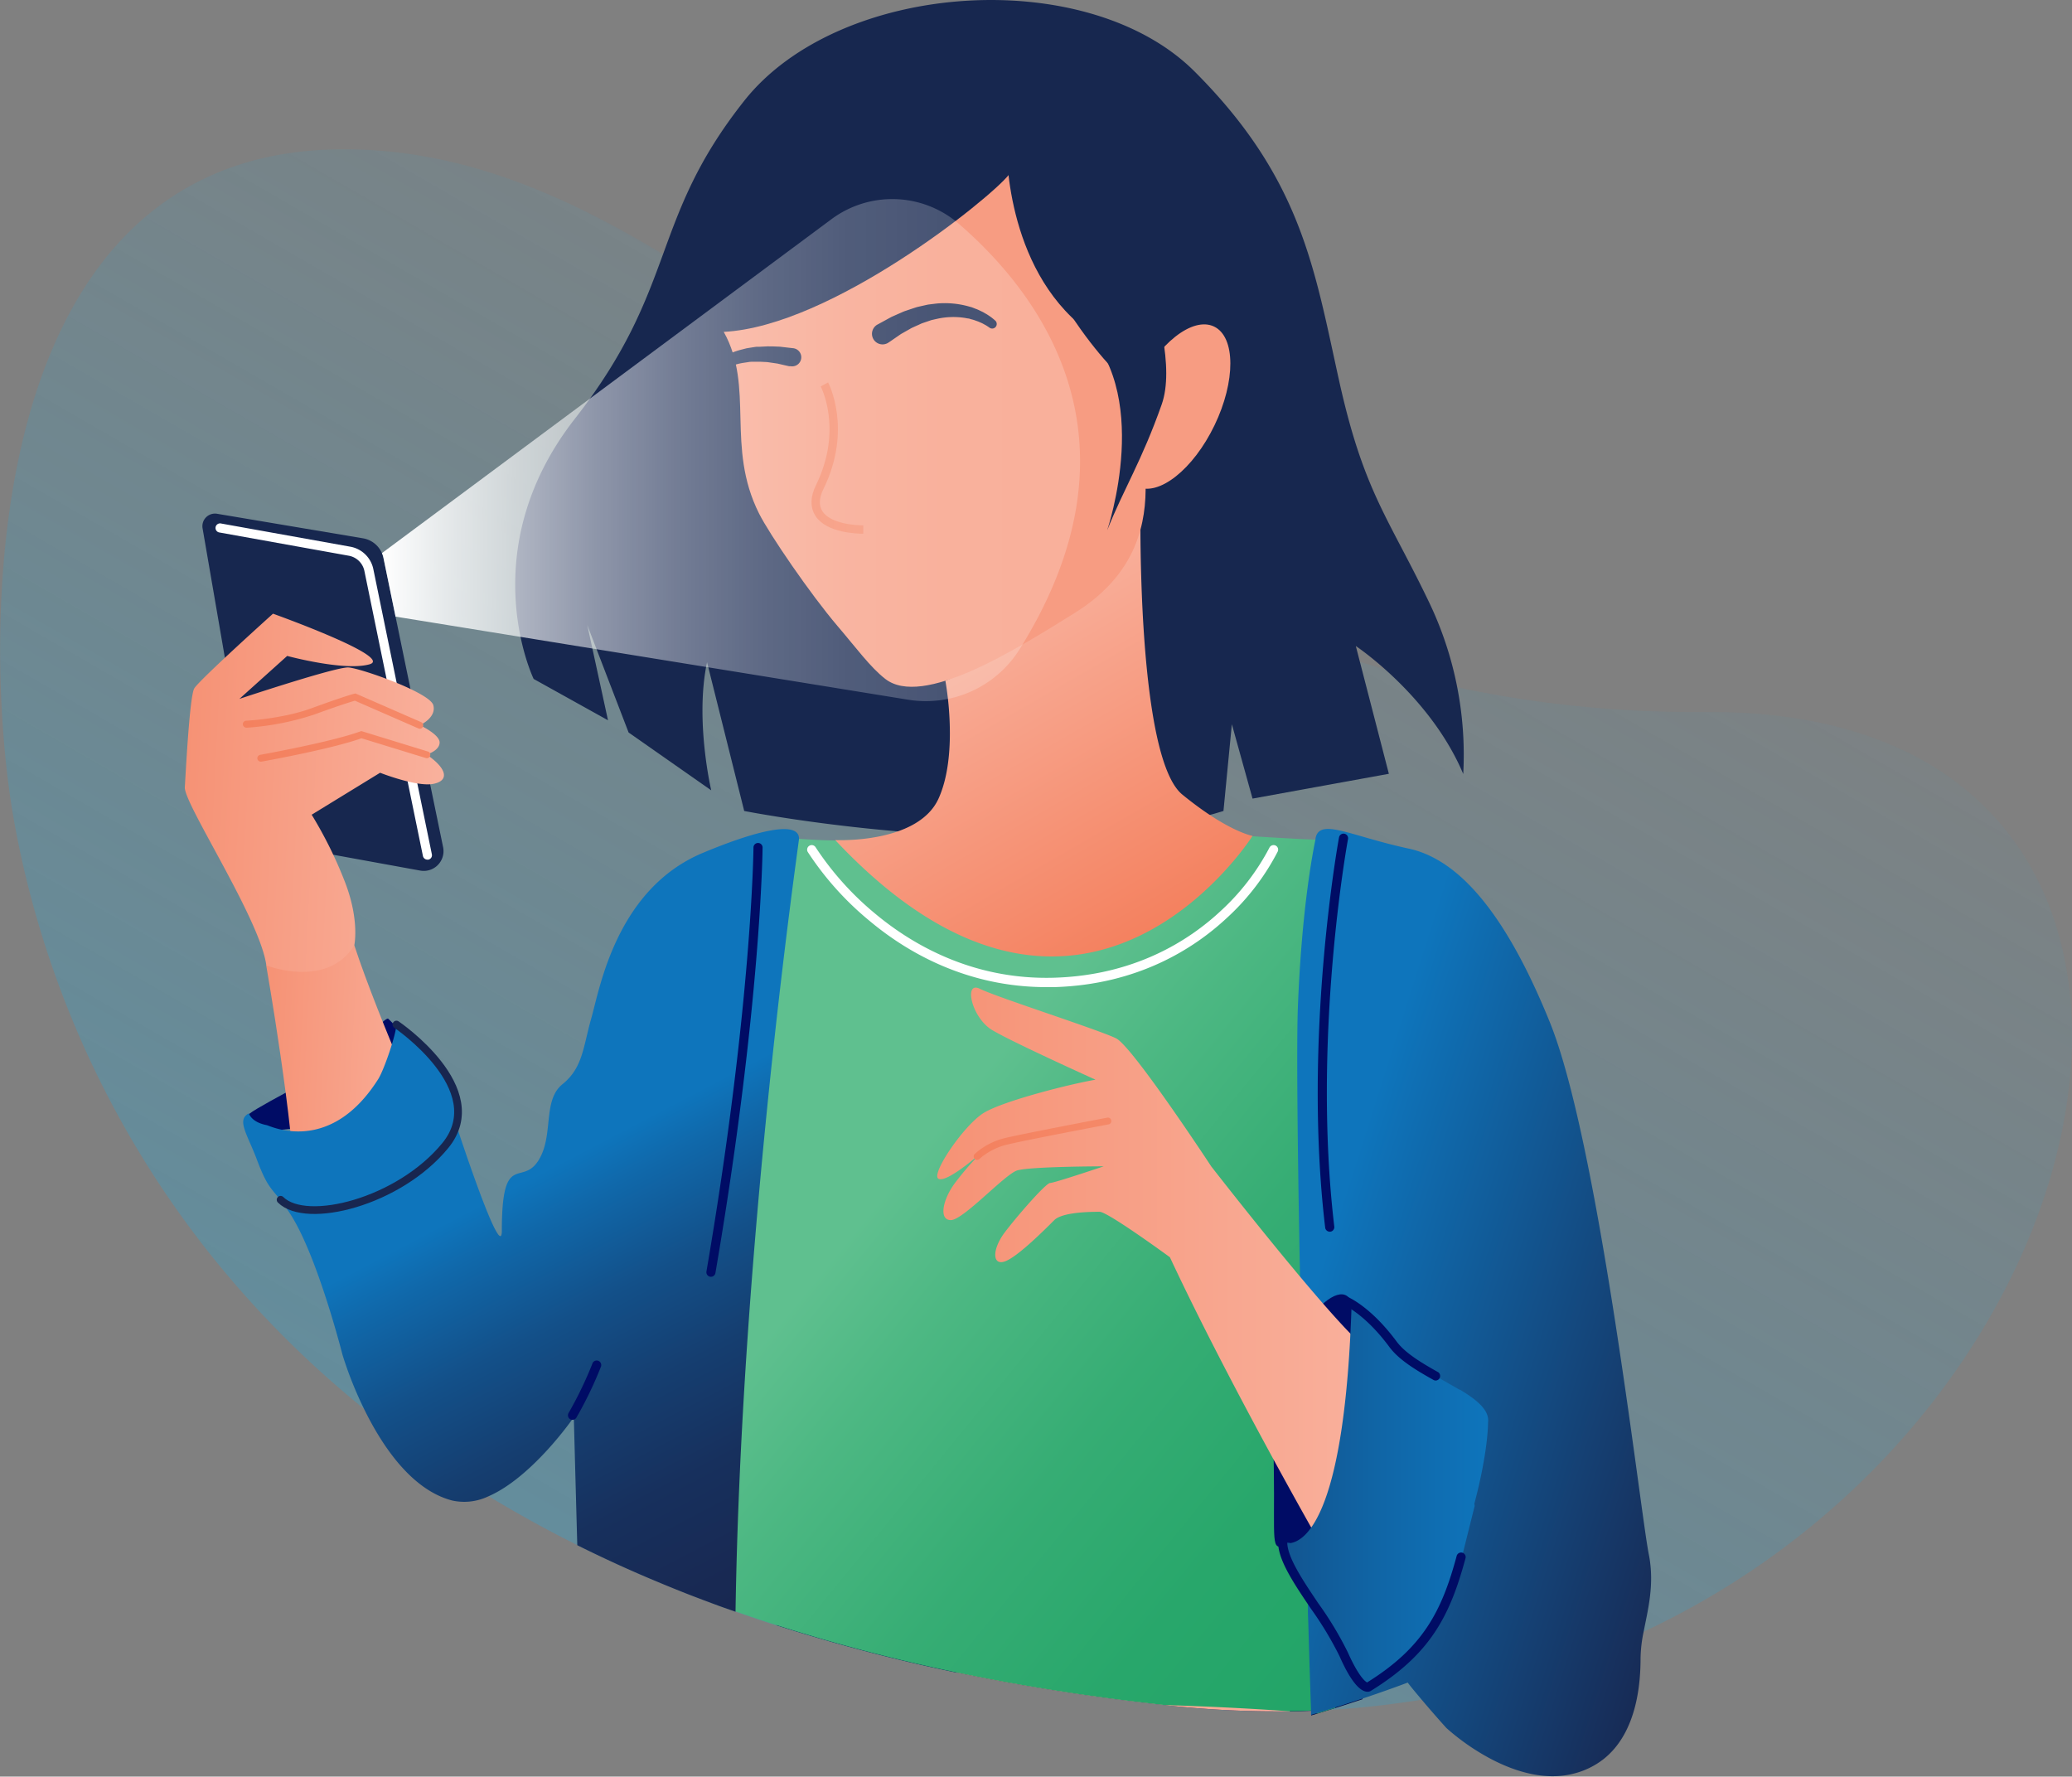
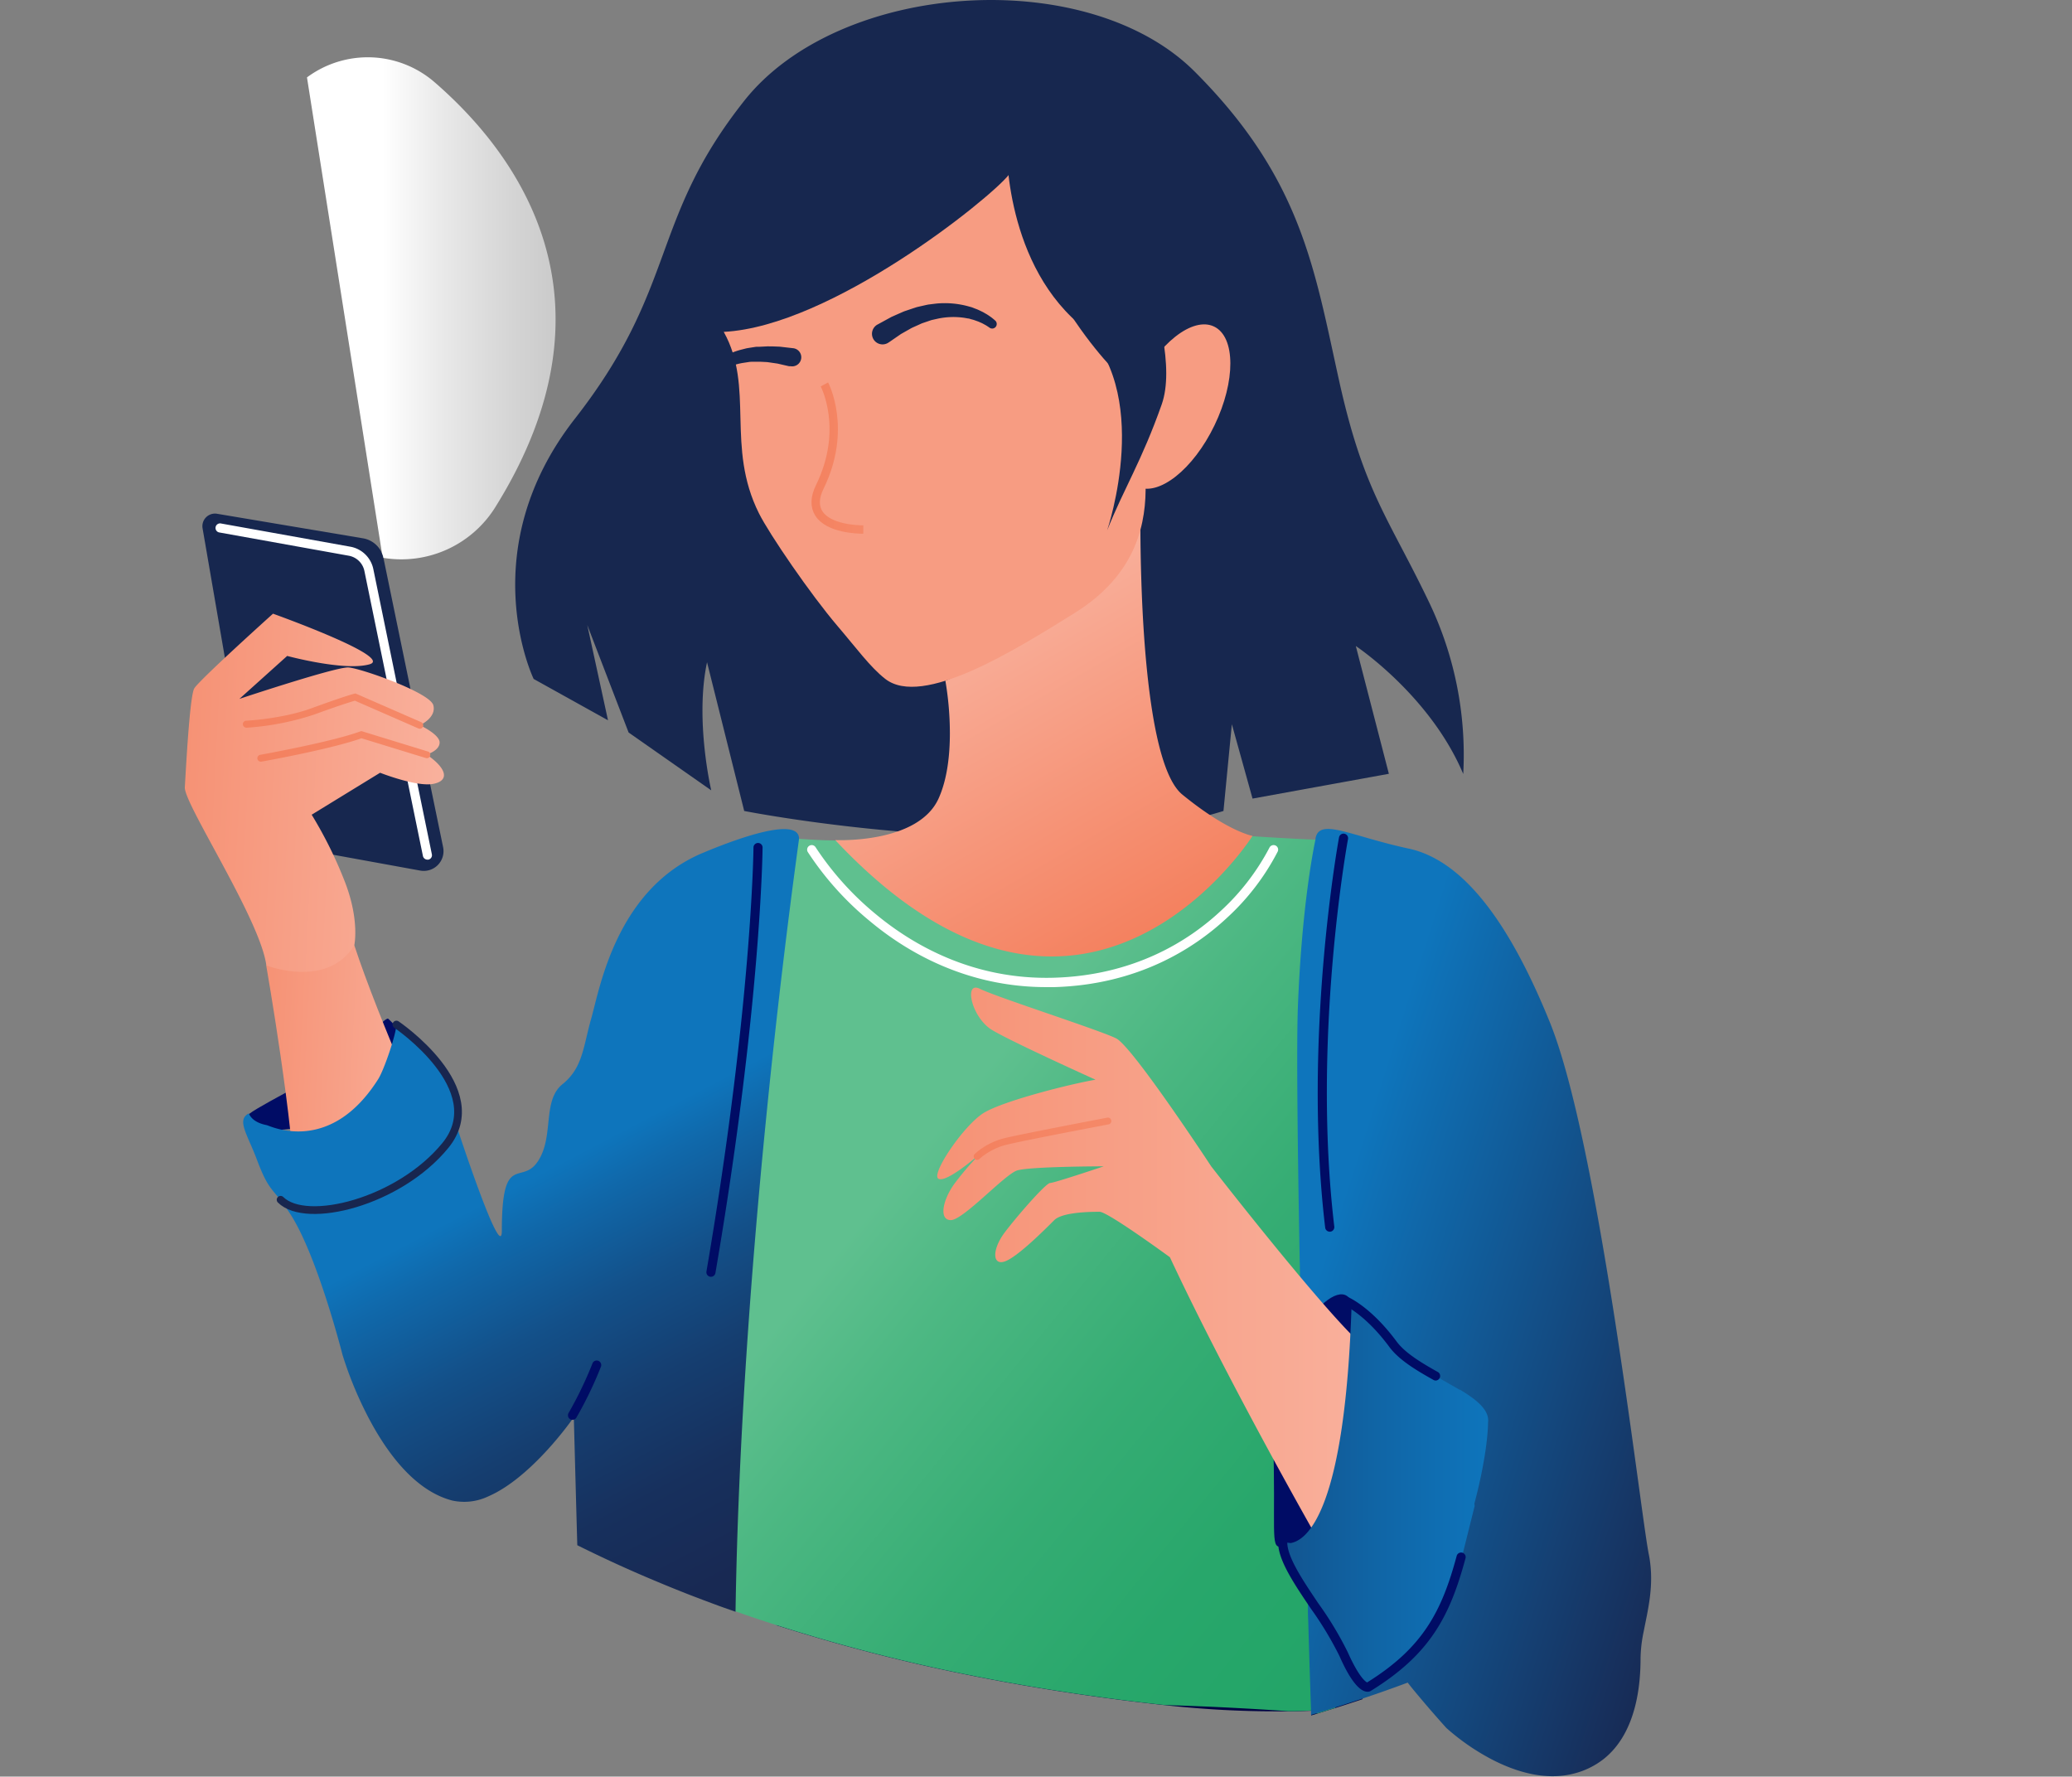
<svg xmlns="http://www.w3.org/2000/svg" xmlns:xlink="http://www.w3.org/1999/xlink" width="493.94" height="423.51" viewBox="0 0 493.94 423.51">
  <rect x="0" y="0" width="493.94" height="423.51" fill="#808080" stroke="none" />
  <defs>
    <style>.cls-1{isolation:isolate;}.cls-2{opacity:0.3;fill:url(#linear-gradient);}.cls-3{fill:#000343;}.cls-4{fill:url(#linear-gradient-2);}.cls-5{fill:url(#linear-gradient-3);}.cls-6{fill:#fff;}.cls-7{fill:url(#linear-gradient-4);}.cls-8{fill:#000c65;}.cls-9{fill:url(#linear-gradient-5);}.cls-10{fill:url(#linear-gradient-6);}.cls-11{fill:url(#linear-gradient-7);}.cls-12{fill:url(#linear-gradient-8);}.cls-13{fill:#17274f;}.cls-14{fill:url(#Áåçûìÿííûé_ãðàäèåíò_2);}.cls-15{fill:#f79c82;}.cls-16,.cls-22{fill:none;}.cls-16{stroke-miterlimit:10;stroke-width:2px;stroke:url(#New_Gradient_Swatch);}.cls-17{fill:url(#linear-gradient-9);}.cls-18{fill:url(#linear-gradient-10);}.cls-19{fill:url(#linear-gradient-11);}.cls-20{fill:url(#linear-gradient-12);}.cls-21{fill:url(#linear-gradient-13);}.cls-22{stroke:#18264f;stroke-linecap:round;stroke-linejoin:round;stroke-width:1.84px;}.cls-23{mix-blend-mode:hard-light;fill:url(#linear-gradient-14);}</style>
    <linearGradient id="linear-gradient" x1="142.88" y1="371.96" x2="304.33" y2="92.32" gradientUnits="userSpaceOnUse">
      <stop offset="0" stop-color="#21abde" />
      <stop offset="0.21" stop-color="#21abde" stop-opacity="0.81" />
      <stop offset="0.76" stop-color="#21abde" stop-opacity="0.34" />
      <stop offset="1" stop-color="#21abde" stop-opacity="0.15" />
    </linearGradient>
    <linearGradient id="linear-gradient-2" x1="186.46" y1="402.43" x2="266.14" y2="402.43" gradientTransform="matrix(-1, 0, 0, 1, 493.94, 0)" gradientUnits="userSpaceOnUse">
      <stop offset="0" stop-color="#f9b19d" />
      <stop offset="1" stop-color="#f69275" />
    </linearGradient>
    <linearGradient id="linear-gradient-3" x1="272.76" y1="271.68" x2="154.55" y2="368.27" gradientTransform="matrix(-1, 0, 0, 1, 493.94, 0)" gradientUnits="userSpaceOnUse">
      <stop offset="0" stop-color="#5fc08f" />
      <stop offset="0.18" stop-color="#4db883" />
      <stop offset="0.48" stop-color="#36ad74" />
      <stop offset="0.76" stop-color="#28a76b" />
      <stop offset="1" stop-color="#23a568" />
    </linearGradient>
    <linearGradient id="linear-gradient-4" x1="179.25" y1="302.53" x2="74.36" y2="335.87" gradientTransform="matrix(-1, 0, 0, 1, 493.94, 0)" gradientUnits="userSpaceOnUse">
      <stop offset="0" stop-color="#0e75bc" />
      <stop offset="1" stop-color="#18264f" />
    </linearGradient>
    <linearGradient id="linear-gradient-5" x1="165.84" y1="300.88" x2="270.52" y2="300.88" xlink:href="#linear-gradient-2" />
    <linearGradient id="linear-gradient-6" x1="229.01" y1="271.45" x2="261.84" y2="271.45" gradientTransform="matrix(-1, 0, 0, 1, 493.94, 0)" gradientUnits="userSpaceOnUse">
      <stop offset="0.15" stop-color="#f58867" />
      <stop offset="1" stop-color="#f4815f" />
    </linearGradient>
    <linearGradient id="linear-gradient-7" x1="139.18" y1="356.38" x2="188.2" y2="356.38" gradientTransform="matrix(-1, 0, 0, 1, 493.94, 0)" gradientUnits="userSpaceOnUse">
      <stop offset="0" stop-color="#0e75bc" />
      <stop offset="0.51" stop-color="#1066a7" />
      <stop offset="1" stop-color="#125590" />
    </linearGradient>
    <linearGradient id="linear-gradient-8" x1="186.28" y1="367.79" x2="188.2" y2="367.79" xlink:href="#linear-gradient-7" />
    <linearGradient id="Áåçûìÿííûé_ãðàäèåíò_2" x1="266.26" y1="147.7" x2="222.54" y2="223.43" gradientTransform="matrix(-1, 0, 0, 1, 493.94, 0)" gradientUnits="userSpaceOnUse">
      <stop offset="0" stop-color="#f9b19d" />
      <stop offset="1" stop-color="#f4815f" />
    </linearGradient>
    <linearGradient id="New_Gradient_Swatch" x1="288.14" y1="109.2" x2="300.49" y2="109.2" xlink:href="#linear-gradient-6" />
    <linearGradient id="linear-gradient-9" x1="306.02" y1="236.36" x2="348.38" y2="236.36" gradientTransform="matrix(-1, -0.05, -0.05, 1, 422.6, 38.14)" xlink:href="#linear-gradient-2" />
    <linearGradient id="linear-gradient-10" x1="352.43" y1="273.03" x2="290.26" y2="391.52" gradientTransform="matrix(-1, 0, 0, 1, 493.94, 0)" gradientUnits="userSpaceOnUse">
      <stop offset="0" stop-color="#0e75bc" />
      <stop offset="0.08" stop-color="#1068aa" />
      <stop offset="0.25" stop-color="#135089" />
      <stop offset="0.42" stop-color="#153e70" />
      <stop offset="0.6" stop-color="#17305d" />
      <stop offset="0.79" stop-color="#182953" />
      <stop offset="1" stop-color="#18264f" />
    </linearGradient>
    <linearGradient id="linear-gradient-11" x1="308.52" y1="169.53" x2="370.04" y2="169.53" gradientTransform="matrix(-1, -0.05, -0.05, 1, 422.6, 38.14)" xlink:href="#linear-gradient-2" />
    <linearGradient id="linear-gradient-12" x1="312.1" y1="158.12" x2="353.13" y2="158.12" gradientTransform="matrix(-1, -0.05, -0.05, 1, 422.6, 38.14)" xlink:href="#linear-gradient-6" />
    <linearGradient id="linear-gradient-13" x1="314.07" y1="149.75" x2="357.07" y2="149.75" gradientTransform="matrix(-1, -0.05, -0.05, 1, 422.6, 38.14)" xlink:href="#linear-gradient-6" />
    <linearGradient id="linear-gradient-14" x1="236.47" y1="107.25" x2="402.89" y2="107.25" gradientTransform="matrix(-1, 0, 0, 1, 493.94, 0)" gradientUnits="userSpaceOnUse">
      <stop offset="0" stop-color="#fff" stop-opacity="0.2" />
      <stop offset="0.19" stop-color="#fff" stop-opacity="0.21" />
      <stop offset="0.34" stop-color="#fff" stop-opacity="0.25" />
      <stop offset="0.46" stop-color="#fff" stop-opacity="0.31" />
      <stop offset="0.58" stop-color="#fff" stop-opacity="0.4" />
      <stop offset="0.7" stop-color="#fff" stop-opacity="0.52" />
      <stop offset="0.81" stop-color="#fff" stop-opacity="0.66" />
      <stop offset="0.91" stop-color="#fff" stop-opacity="0.82" />
      <stop offset="1" stop-color="#fff" />
    </linearGradient>
  </defs>
  <g class="cls-1">
    <g id="Layer_2" data-name="Layer 2">
      <g id="Layer_1-2" data-name="Layer 1">
-         <path class="cls-2" d="M364.74,399.29a203.63,203.63,0,0,1-24.5,5.69q-6.21,1-12.65,1.73A219.26,219.26,0,0,1,304,408c-4,0-8.12-.11-12.27-.33-3.21-.17-6.44-.41-9.72-.71l-3.54-.35c-36.57-3.94-68.39-10.88-96.06-20h0q-5-1.67-9.82-3.4h0c-1.58-.57-3.16-1.15-4.71-1.74l-1.3-.5c-1.27-.48-2.54-1-3.79-1.47q-3-1.17-5.87-2.39-4.9-2-9.62-4.2a286.84,286.84,0,0,1-51-29.71c-63.67-46.83-85.92-107.87-93-147.81C-4.07,154.06-6.37,36.81,80.56,35.6c99.65-1.38,161.6,135.37,326,134.13C546.19,168.69,508.33,356.4,364.74,399.29Z" />
        <path class="cls-3" d="M184.89,387.36a419.24,419.24,0,0,0,42.91,11.3c15.57,3.25,32.18,5.89,49.92,7.82l.7.08c1.19.13,2.36.24,3.54.35,3.28.3,6.51.54,9.72.71,4.15.22,8.23.33,12.27.33l3.09,0,.43,0h0v0c1.71,0,3.41-.07,5.1-.14,0,.19,0,.37,0,.56s0,.34,0,.56l1.46-.44,2.88-.89h0l1.35-.42q3.31-1.05,6.56-2.13V387.36Z" />
-         <path class="cls-4" d="M227.8,398.66c15.57,3.25,32.18,5.89,49.92,7.82l.7.08c1.19.13,2.36.24,3.54.35,3.28.3,6.51.54,9.72.71,4.15.22,8.23.33,12.27.33l3.09,0,.43,0h0v0c0-.05,0-.1,0-.13v-.1c-7.73-3.89-15.52-5.52-23.22-6.94-2.55-.47-5.11-.92-7.65-1.41A142.7,142.7,0,0,0,227.8,398.66Z" />
        <path class="cls-5" d="M169.93,382.18c.86.32,1.72.64,2.6.95h0l2.84,1q3.44,1.22,7,2.38h0l2.53.83a419.24,419.24,0,0,0,42.91,11.3c15.57,3.25,32.18,5.89,49.92,7.82,12,.35,22.17.95,29.32,1.45l.43,0h0v0c1.71,0,3.41-.07,5.1-.14,0,.19,0,.37,0,.56l1.48.12,2.88-.89h0l1.35-.42c0-2.49.05-7.42.11-14.17h0c0-.62,0-1.25,0-1.9,0-.11,0-.21,0-.32h0c0-.68,0-1.38,0-2.1h0c0-.42,0-.85,0-1.28.1-10.77.23-24.83.37-40.38h0c0-.21,0-.42,0-.62h0c.48-51,1.13-117.94,1.34-139.25v0c0-4.37.06-6.81.06-6.81-.37,0-.76,0-1.19,0h0c-1.59,0-3.46-.07-5.41-.15-7-.28-15.06-.82-15.06-.82s-93.57,1-99.48,1c-2.5,0-5.73-.18-8.6-.38-3.89-.28-7.15-.61-7.15-.61Z" />
        <path class="cls-6" d="M249.44,235.31l1.87,0c20.05-.58,33.46-9.3,41.18-16.51A56.63,56.63,0,0,0,304.59,203a1.08,1.08,0,0,0-.53-1.45,1.11,1.11,0,0,0-1.45.53,55.1,55.1,0,0,1-11.67,15.13c-7.44,6.93-20.37,15.3-39.69,15.86s-33.74-7.91-42.41-15.1a71.37,71.37,0,0,1-14.41-16,1.09,1.09,0,0,0-1.87,1.12,72.56,72.56,0,0,0,14.82,16.5C216.07,226.86,230.33,235.31,249.44,235.31Z" />
        <path class="cls-7" d="M309.91,304.34c.08,4.27.17,8.63.26,13,.31,14.8.68,30.08,1.05,44.38h0c0,1.3.07,2.61.11,3.89s.05,2.37.08,3.53h0c0,.79,0,1.59.07,2.37h0q.09,3.45.19,6.77l.06,2.08h0c0,.69,0,1.36.06,2,0,.5,0,1,0,1.47h0c0,1.16.07,2.29.1,3.42.22,7.64.44,14.56.64,20.43,0,.19,0,.37,0,.56s0,.34,0,.56l1.46-.44,2.88-.89h0l1.35-.42q3.31-1.05,6.56-2.13,5.5-1.84,10.8-3.82c1,1.32,2.17,2.68,3.27,4,3.09,3.67,5.95,6.82,5.95,6.82a53.94,53.94,0,0,0,10.79,7.47c5.64,2.93,12.8,5.21,19.74,3.36a19,19,0,0,0,6.87-3.36c8.23-6.44,8.89-18.6,8.89-24.21a33.66,33.66,0,0,1,.76-6.34c.92-4.76,2.27-10,1.56-16.05-.08-.74-.2-1.48-.35-2.24-2-9.84-11.85-98.05-23.65-127-8.91-21.94-19.8-38.3-33.59-41.26s-21.22-7.4-22.21-2.48c0,0,0,.08,0,.24-.43,2-3.32,16-4.23,40.55C309.06,250.23,309.34,275.42,309.91,304.34Z" />
        <path class="cls-8" d="M305.24,368.69c-2.42.27-1.09-4.22-1.73-25.62-.67-22.67,15.9-40.74,18.71-32.5C325.83,321.11,324.86,366.51,305.24,368.69Z" />
        <path class="cls-9" d="M223.73,281c1.9,1,9.27-5.4,9.82-5.87a72.75,72.75,0,0,0-5.88,6.85c-2.95,3.94-3.94,8.87-1,8.87s12.8-10.84,15.76-11.82,20.68-1,20.68-1S251.31,282,250.33,282s-7.88,7.88-10.84,11.82-3,7.88,0,6.9,9.85-7.88,11.82-9.85,8.87-2,10.83-2,16.75,10.83,16.75,10.83c13.79,29.55,34.91,66.59,34.91,66.59,24.07-11.21,10.48-46.07,10.48-46.07-9.77-9-35.54-42.18-35.54-42.18S270,249.5,266.08,247.53s-28.56-9.85-32.49-11.82-2,6.9,2.95,9.85,24.62,11.82,24.62,11.82c-5.91,1-21.82,5-26.59,7.88S221.77,280,223.73,281Z" />
        <path class="cls-10" d="M232.92,276.49a.79.79,0,0,0,.56-.22,15.42,15.42,0,0,1,6.21-3.32c3.87-1,24.37-4.88,24.58-4.92a.81.81,0,1,0-.31-1.6c-.84.16-20.75,3.95-24.67,4.93a16.74,16.74,0,0,0-6.94,3.73.82.82,0,0,0,0,1.15A.79.79,0,0,0,232.92,276.49Z" />
        <path class="cls-11" d="M305.74,367.68c0,6.54,10.57,17.74,14.51,26.6s5.91,7.88,5.91,7.88c1.46-.89,2.81-1.79,4.07-2.7l.49-.36.06,0,1.05-.79a41.83,41.83,0,0,0,7.62-7.52c.21-.26.4-.52.6-.79.7-.94,1.34-1.91,1.94-2.91l.57-1,.54-1a56.84,56.84,0,0,0,4-9.85c.12-.4.25-.82.38-1.23.06-.2.12-.4.17-.6l.25-.85c.1-.37.21-.75.31-1.13l.26-.13,3.07-12.3-.07-.55c3.35-12.65,3.26-19.32,3.26-19.32.41-2.95-2.65-5.43-6.72-7.88v.07l-5.72-3.26V328c-4.07-2.28-8.08-4.7-10.22-7.58-6.12-8.28-9.85-9.86-9.85-9.86-1.52,49.53-10.55,56.61-14.56,57.28A3.53,3.53,0,0,1,305.74,367.68Z" />
        <path class="cls-12" d="M305.74,367.68a3.53,3.53,0,0,0,1.92.16Z" />
        <path class="cls-8" d="M317,293.61h.13a1.09,1.09,0,0,0,.95-1.21c-5.37-45.09,3.17-91.87,3.26-92.33a1.09,1.09,0,1,0-2.14-.4c-.09.47-8.69,47.56-3.29,93A1.1,1.1,0,0,0,317,293.61Z" />
        <path class="cls-8" d="M326,403.28a1.66,1.66,0,0,0,.68-.14l.08-.05c14.17-8.72,18.87-17.82,22.58-31.56a1.09,1.09,0,1,0-2.1-.57c-3.54,13.11-8,21.81-21.34,30.1-.43-.22-2-1.36-4.62-7.22a81.63,81.63,0,0,0-7-11.62c-3.64-5.4-7.41-11-7.41-14.54a1.09,1.09,0,1,0-2.18,0c0,4.22,3.78,9.83,7.79,15.76a82.32,82.32,0,0,1,6.81,11.28c2.2,5,4.21,7.8,6,8.43A2.23,2.23,0,0,0,326,403.28Z" />
        <path class="cls-8" d="M342.29,329.09a1.09,1.09,0,0,0,.53-2c-3.88-2.17-7.83-4.53-9.87-7.28-6.24-8.43-11.62-10.64-11.85-10.73a1.09,1.09,0,0,0-.81,2c.08,0,5.1,2.14,10.91,10,2.29,3.11,6.47,5.6,10.56,7.89A1,1,0,0,0,342.29,329.09Z" />
        <path class="cls-13" d="M348.82,184.5a84.18,84.18,0,0,0-7.88-40.38c-9.85-20.68-15.76-26.59-21.67-53.18s-8.86-48.26-34.47-73.87S200.1-4.6,177.44,24,161.69,68.28,137.06,99.8s-9.84,62.05-9.84,62.05l17.72,9.85L140,149l9.85,25.61,19.7,13.79s-3.94-16.74-1-30.53l8.86,35.45s69.93,13.79,114.25,0l2-20.68,4.93,17.73,32.5-5.91L323.21,154S340.94,165.79,348.82,184.5Z" />
        <path class="cls-14" d="M199.11,200.26c59.1,63,99.48-1,99.48-1s-5.91-1-16.75-9.86c-7.11-5.82-9.19-33-9.76-51-.31-9.38-.21-16.25-.21-16.25-14.6,26.43-46.5,40.14-46.5,40.14a74.85,74.85,0,0,1,1.07,12.5c0,5.12-.6,10.94-2.7,15.57C218.81,201.24,199.11,200.26,199.11,200.26Z" />
        <path class="cls-15" d="M269.94,92.4s-20-16-29.47-50.71c-4.53,5.71-42.36,36.13-67.94,37.42,7.41,13.29.41,27.29,8.41,43.29,2.47,4.94,12.29,19.31,18.74,26.86,4.38,5.12,7.78,9.8,11.36,12.58,8.86,6.9,30.83-6.77,45.2-15.75C282.94,129.4,269.94,102.55,269.94,92.4Z" />
        <ellipse class="cls-15" cx="280.23" cy="96.92" rx="21.17" ry="10.31" transform="translate(71.23 307.25) rotate(-64.26)" />
        <path class="cls-13" d="M263.94,126.4s11.4-33.49-6.8-49.24-17.2-43.76-17.2-43.76l22,4s21,42,15,59c-4.8,13.6-9,20-13,30" />
        <path class="cls-16" d="M196.53,91.64h0c.06.11,5.63,10.7-1.11,24.44-1.22,2.5-1.29,4.63-.21,6.33,2.32,3.63,9.23,3.82,10.59,3.82" />
        <path class="cls-13" d="M166.34,91.17c.07-.17.14-.28.2-.41l.21-.36c.14-.24.29-.46.44-.69a7.89,7.89,0,0,1,.49-.65,6,6,0,0,1,.51-.62l.55-.59c.18-.2.39-.37.59-.56s.39-.37.6-.53l.64-.5a18.33,18.33,0,0,1,5.79-2.82l1.56-.4c.53-.1,1.06-.17,1.59-.26l.8-.12.79,0,1.6-.08a5.34,5.34,0,0,1,.8,0l.79,0,1.59.06L189,83a2.17,2.17,0,1,1-.54,4.3l-.21,0-.16,0-2.75-.63-1.38-.2-.69-.1a5.72,5.72,0,0,0-.7-.07l-1.39-.07c-.23,0-.46,0-.69,0l-.69,0c-.46,0-.92,0-1.38.08l-1.36.21A15.39,15.39,0,0,0,172,88.33l-.58.35c-.2.12-.37.27-.56.4s-.37.27-.55.42l-.51.46a5.55,5.55,0,0,0-.49.48c-.16.16-.32.33-.46.5s-.3.35-.43.53-.14.18-.19.27L168,92l-.06.09a.93.93,0,0,1-1.3.26A.92.92,0,0,1,166.34,91.17Z" />
        <path class="cls-13" d="M237.28,76.45c-.16-.15-.27-.24-.4-.35s-.25-.2-.37-.3-.51-.38-.78-.56a8,8,0,0,0-.79-.49c-.28-.16-.54-.33-.83-.46l-.84-.4c-.29-.14-.58-.24-.87-.35s-.58-.24-.88-.33l-.91-.25a21.29,21.29,0,0,0-7.46-.59l-1.86.23c-.61.12-1.21.27-1.82.4l-.91.21-.89.29-1.76.59a8.09,8.09,0,0,0-.86.34l-.85.37-1.69.75-3.22,1.76a2.52,2.52,0,1,0,2.41,4.42l.21-.14.16-.1,2.7-1.86,1.41-.8.71-.4a7.09,7.09,0,0,1,.72-.38l1.47-.66c.24-.11.49-.23.74-.33l.76-.26c.5-.16,1-.35,1.52-.51l1.56-.35a18,18,0,0,1,6.33-.16l.78.14c.27,0,.52.13.77.19s.52.13.77.22l.75.27c.26.08.49.21.74.31s.48.22.71.35.47.25.69.39l.32.21.28.19.1.07a1.08,1.08,0,0,0,1.51-.26A1.09,1.09,0,0,0,237.28,76.45Z" />
        <path class="cls-13" d="M86.57,128.33l-34.84-5.86a3,3,0,0,0-3.44,3.46l12.28,71.24a4.74,4.74,0,0,0,3.8,3.84l35.8,6.52a4.71,4.71,0,0,0,5.46-5.59L91.41,133A6,6,0,0,0,86.57,128.33Z" />
        <path class="cls-8" d="M85.62,249.55s5.85-6.85,6.88-6.74c11.21,10-3.36,23.87-22.53,26.21-12,1.46-12.27-.91-10.57-3.49C63.05,262.74,80.79,254.39,85.62,249.55Z" />
        <path class="cls-6" d="M101.83,204.92l.28,0a1.07,1.07,0,0,0,.84-1.28L89,135.68a6.82,6.82,0,0,0-5.5-5.36L52.74,124.8a1.09,1.09,0,1,0-.38,2.14l30.76,5.53a4.64,4.64,0,0,1,3.75,3.65l13.95,67.93A1.1,1.1,0,0,0,101.83,204.92Z" />
        <path class="cls-17" d="M103.63,272.71S90.4,243.4,84.46,225.33c0,0-11.64-3.58-21,4.8,0,0,6.81,38.83,6.9,55.6C70.39,285.73,92.44,297.75,103.63,272.71Z" />
        <path class="cls-18" d="M61.36,276.75c3,7.89,3.69,6.14,8,12.89C75.78,299.75,81.66,323,81.66,323a90.28,90.28,0,0,0,5.16,12.93c4.31,8.8,11.33,19.28,21,21.77a13.31,13.31,0,0,0,8.59-1c10.44-4.51,20.25-18.64,20.38-18.89,0,0,.46,17.29.83,30.54q4.68,2.33,9.58,4.57,4.71,2.15,9.62,4.19c1.93.81,3.89,1.61,5.86,2.39,1.26.5,2.53,1,3.8,1.47l1.3.5,2.12.79c.86.32,1.72.64,2.6.95h0l2.84,1c1.39-89.17,15-182.63,15.14-184.27v0c0-4.36-9.79-2.12-22.91,3.36-20.69,8.64-24.63,32.5-26.6,39.39s-2,11.82-6.89,15.77-1.92,12.47-5.86,18.38-8.59-2.45-8.59,16.57c0,7.89-10.43-23.93-10.43-23.93s2.45-12.89-14.73-25.16c0,2.18-2.91,10.69-4.29,12.89-11.63,18.41-26,11.07-26.6,11h0c-3.17-.62-4-2.17-4.27-2.8C56.3,267,59,270.37,61.36,276.75Z" />
        <path class="cls-8" d="M135.73,338.17a1.09,1.09,0,0,0,1.67-.23,92.07,92.07,0,0,0,5.89-12.23,1.09,1.09,0,0,0-2-.83,91.12,91.12,0,0,1-5.73,11.92A1.11,1.11,0,0,0,135.73,338.17Z" />
        <path class="cls-19" d="M84.46,225.33s1.3-5.85-2.16-14.91a100.6,100.6,0,0,0-8-16.21l16.31-10s8.69,3.43,12.68,2.65,3.16-3.77-1.6-7c0,0,3-.82,3.11-2.79s-4.71-4.2-4.71-4.2,4-1.75,3.21-4.76-17.28-8.81-20.23-9-26,7.49-26,7.49l11.39-10.24s13.61,3.69,19.62,2-23-12.07-23-12.07S47.39,162.2,46.3,164.12s-2,19.62-2.24,23.55,18,31.54,19.43,42.46C63.49,230.13,78,235.83,84.46,225.33Z" />
        <path class="cls-20" d="M62.14,181.56a.62.62,0,0,0,.19,0c.68-.12,16.68-3,23.84-5.57l15.27,4.69a.82.82,0,1,0,.48-1.56l-15.79-4.85-.26.09C79,176.88,62.21,179.91,62,179.94a.82.82,0,0,0,.1,1.62Z" />
        <path class="cls-21" d="M58.62,173.48a.14.14,0,0,0,.09,0,64.91,64.91,0,0,0,16.18-3.14c5.76-2.11,8.82-3.05,9.71-3.31l15.15,6.62a.82.82,0,0,0,1.08-.42.83.83,0,0,0-.42-1.08L84.72,165.3l-.28.08c-.12,0-3.12.86-10.11,3.43s-15.62,3-15.71,3a.82.82,0,0,0,0,1.63Z" />
        <path class="cls-8" d="M169.47,304.36a1.09,1.09,0,0,0,1.08-.9c10.87-63.48,11.24-101,11.24-101.42a1.08,1.08,0,0,0-1.08-1.09h0a1.08,1.08,0,0,0-1.09,1.08c0,.37-.38,37.78-11.21,101.06a1.09,1.09,0,0,0,.89,1.26Z" />
        <path class="cls-22" d="M94.5,244.23s22.71,15.34,11.66,28.84S73,292.09,66.89,286" />
-         <path class="cls-23" d="M91.05,131.85a5.8,5.8,0,0,1,.36,1.14l2.88,14,122.15,19.8a26.39,26.39,0,0,0,26.61-12c31.16-49.88,5-84.57-14.43-101.4a24.31,24.31,0,0,0-30.41-1.14Z" />
+         <path class="cls-23" d="M91.05,131.85a5.8,5.8,0,0,1,.36,1.14a26.39,26.39,0,0,0,26.61-12c31.16-49.88,5-84.57-14.43-101.4a24.31,24.31,0,0,0-30.41-1.14Z" />
      </g>
    </g>
  </g>
</svg>